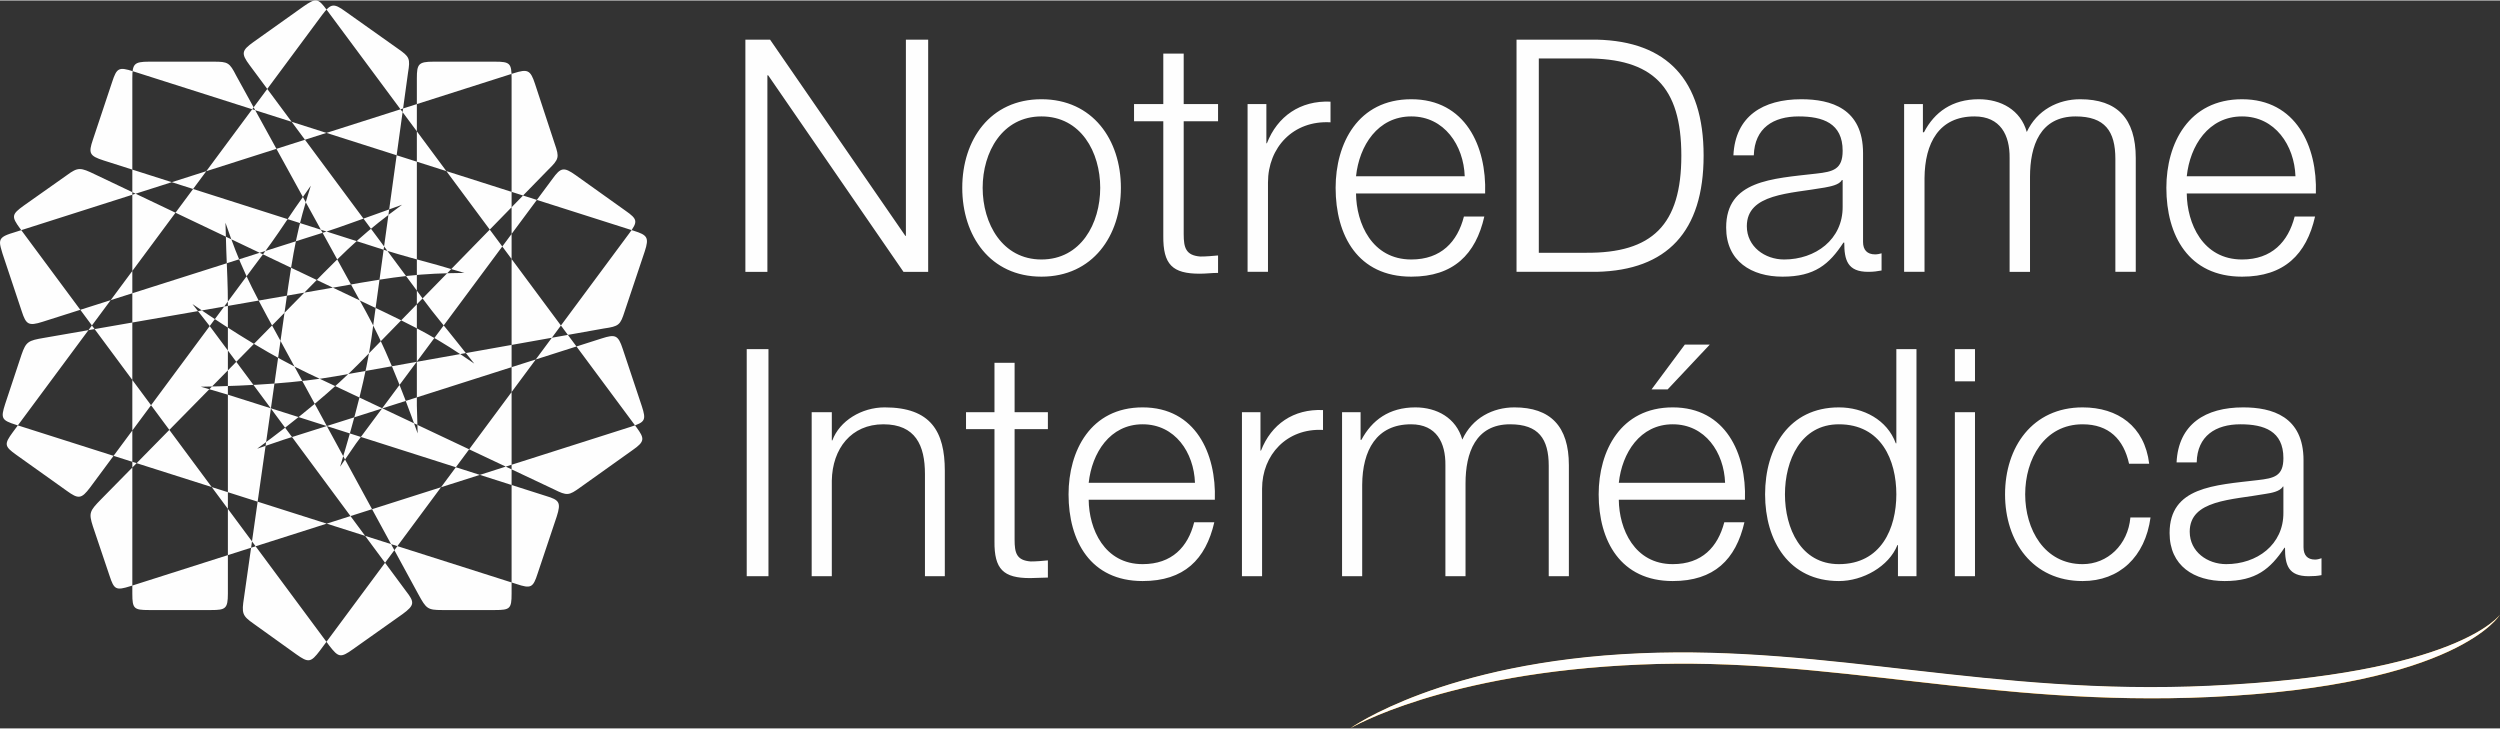
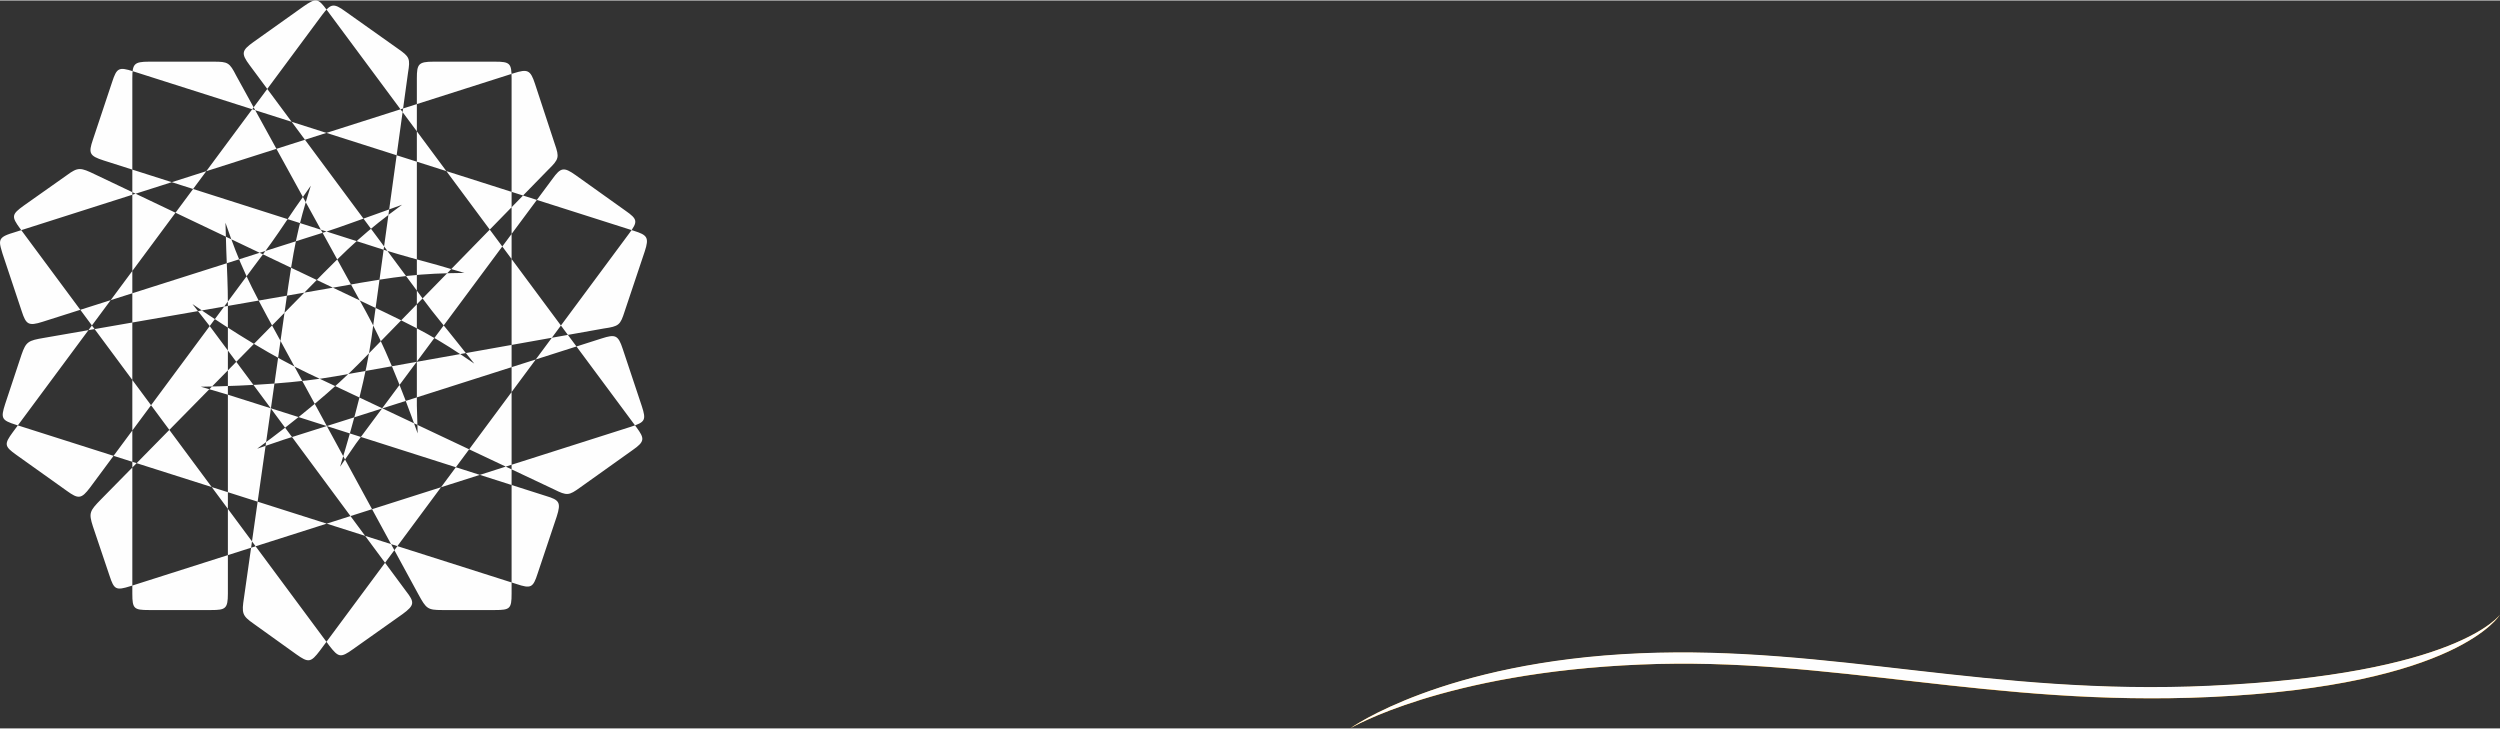
<svg xmlns="http://www.w3.org/2000/svg" xml:space="preserve" width="734px" height="214px" version="1.1" style="shape-rendering:geometricPrecision; text-rendering:geometricPrecision; image-rendering:optimizeQuality; fill-rule:evenodd; clip-rule:evenodd" viewBox="0 0 93.14 27.12">
  <rect x="0" y="0" width="93.14" height="27.12" fill="#333333" stroke="none" />
  <defs>
    <style type="text/css">
   
    .fil2 {fill:#FEFEFE}
    .fil0 {fill:#F39A00}
    .fil1 {fill:#FEFEFE;fill-rule:nonzero}
   
  </style>
  </defs>
  <g id="Camada_x0020_1">
    <path class="fil0" d="M50.3 27.12c0,0 3.45,-2.48 10.8,-2.79 7.1,-0.3 13.08,1.59 21.23,1.21 9.26,-0.43 10.81,-2.66 10.81,-2.66 0,0 -1.53,2.65 -10.79,3.07 -8.15,0.38 -14.13,-1.51 -21.23,-1.21 -7.34,0.31 -10.82,2.38 -10.82,2.38z" />
-     <path class="fil1" d="M27.77 1.46l0.92 0 5.04 7.31 0.02 0 0 -7.31 0.83 0 0 8.65 -0.92 0 -5.04 -7.32 -0.03 0 0 7.32 -0.82 0 0 -8.65zm57.3 16.65l-0.02 0c-0.1,0.18 -0.43,0.24 -0.63,0.27 -1.27,0.23 -2.84,0.22 -2.84,1.41 0,0.75 0.66,1.21 1.36,1.21 1.14,0 2.14,-0.72 2.13,-1.92l0 -0.97zm-3.98 -0.9c0.07,-1.43 1.08,-2.05 2.48,-2.05 1.07,0 2.25,0.33 2.25,1.97l0 3.24c0,0.29 0.14,0.46 0.43,0.46 0.09,0 0.18,-0.03 0.24,-0.05l0 0.63c-0.16,0.03 -0.28,0.04 -0.48,0.04 -0.76,0 -0.88,-0.42 -0.88,-1.06l-0.02 0c-0.53,0.79 -1.06,1.24 -2.23,1.24 -1.13,0 -2.05,-0.56 -2.05,-1.79 0,-1.72 1.67,-1.78 3.28,-1.97 0.62,-0.07 0.96,-0.15 0.96,-0.82 0,-1.01 -0.72,-1.26 -1.6,-1.26 -0.92,0 -1.61,0.43 -1.63,1.42l-0.75 0zm-1.77 0.05c-0.2,-0.91 -0.75,-1.47 -1.73,-1.47 -1.43,0 -2.14,1.3 -2.14,2.61 0,1.3 0.71,2.6 2.14,2.6 0.93,0 1.69,-0.72 1.78,-1.74l0.75 0c-0.2,1.47 -1.16,2.37 -2.53,2.37 -1.87,0 -2.89,-1.48 -2.89,-3.23 0,-1.76 1.02,-3.24 2.89,-3.24 1.31,0 2.31,0.7 2.48,2.1l-0.75 0zm-6.49 -1.92l0.75 0 0 6.11 -0.75 0 0 -6.11zm0 -2.35l0.75 0 0 1.2 -0.75 0 0 -1.2zm-4.32 8.01c1.58,0 2.14,-1.34 2.14,-2.6 0,-1.27 -0.56,-2.61 -2.14,-2.61 -1.42,0 -2.01,1.34 -2.01,2.61 0,1.26 0.59,2.6 2.01,2.6zm2.89 0.45l-0.69 0 0 -1.16 -0.02 0c-0.32,0.8 -1.29,1.34 -2.18,1.34 -1.86,0 -2.75,-1.5 -2.75,-3.23 0,-1.73 0.89,-3.24 2.75,-3.24 0.91,0 1.8,0.46 2.12,1.34l0.02 0 0 -3.51 0.75 0 0 8.46zm-9.27 -6.96l-0.6 0 1.24 -1.67 0.93 0 -1.57 1.67zm2.14 3.48c-0.04,-1.13 -0.74,-2.18 -1.95,-2.18 -1.22,0 -1.89,1.07 -2.01,2.18l3.96 0zm-3.96 0.63c0.01,1.09 0.58,2.4 2.01,2.4 1.09,0 1.68,-0.64 1.92,-1.56l0.75 0c-0.32,1.39 -1.13,2.19 -2.67,2.19 -1.94,0 -2.76,-1.49 -2.76,-3.23 0,-1.62 0.82,-3.24 2.76,-3.24 1.97,0 2.75,1.72 2.69,3.44l-4.7 0zm-10.31 -3.26l0.69 0 0 1.03 0.03 0c0.39,-0.73 1.03,-1.21 2.01,-1.21 0.8,0 1.52,0.39 1.75,1.2 0.37,-0.81 1.14,-1.2 1.94,-1.2 1.34,0 2.03,0.7 2.03,2.15l0 4.14 -0.75 0 0 -4.11c0,-1.01 -0.38,-1.55 -1.44,-1.55 -1.29,0 -1.66,1.07 -1.66,2.2l0 3.46 -0.75 0 0 -4.14c0.01,-0.83 -0.33,-1.52 -1.28,-1.52 -1.29,0 -1.81,0.97 -1.82,2.25l0 3.41 -0.75 0 0 -6.11zm-3.73 0l0.69 0 0 1.43 0.02 0c0.38,-0.98 1.21,-1.56 2.31,-1.51l0 0.74c-1.35,-0.07 -2.27,0.93 -2.27,2.19l0 3.26 -0.75 0 0 -6.11zm-1.75 2.63c-0.04,-1.13 -0.74,-2.18 -1.95,-2.18 -1.22,0 -1.89,1.07 -2.01,2.18l3.96 0zm-3.96 0.63c0.01,1.09 0.58,2.4 2.01,2.4 1.09,0 1.69,-0.64 1.92,-1.56l0.75 0c-0.32,1.39 -1.13,2.19 -2.67,2.19 -1.94,0 -2.76,-1.49 -2.76,-3.23 0,-1.62 0.82,-3.24 2.76,-3.24 1.97,0 2.75,1.72 2.69,3.44l-4.7 0zm-2.76 -3.26l1.24 0 0 0.63 -1.24 0 0 4.12c0,0.49 0.07,0.77 0.6,0.81 0.22,0 0.43,-0.02 0.64,-0.04l0 0.64c-0.22,0 -0.44,0.02 -0.66,0.02 -1,0 -1.34,-0.33 -1.33,-1.37l0 -4.18 -1.06 0 0 -0.63 1.06 0 0 -1.84 0.75 0 0 1.84zm-7.56 0l0.75 0 0 1.05 0.02 0c0.27,-0.73 1.09,-1.23 1.95,-1.23 1.72,0 2.24,0.9 2.24,2.36l0 3.93 -0.74 0 0 -3.81c0,-1.06 -0.35,-1.85 -1.55,-1.85 -1.19,0 -1.9,0.9 -1.92,2.1l0 3.56 -0.75 0 0 -6.11zm-2.42 -2.35l0.81 0 0 8.46 -0.81 0 0 -8.46zm57.7 -6.44c-0.04,-1.15 -0.76,-2.23 -1.99,-2.23 -1.25,0 -1.94,1.09 -2.06,2.23l4.05 0zm-4.05 0.64c0.01,1.11 0.59,2.46 2.06,2.46 1.11,0 1.72,-0.66 1.96,-1.6l0.76 0c-0.32,1.41 -1.15,2.24 -2.72,2.24 -1.99,0 -2.82,-1.53 -2.82,-3.31 0,-1.65 0.83,-3.3 2.82,-3.3 2.01,0 2.81,1.75 2.75,3.51l-4.81 0zm-10.53 -3.33l0.7 0 0 1.05 0.04 0c0.39,-0.75 1.05,-1.23 2.04,-1.23 0.83,0 1.56,0.4 1.79,1.22 0.38,-0.82 1.17,-1.22 1.99,-1.22 1.37,0 2.07,0.71 2.07,2.19l0 4.24 -0.76 0 0 -4.21c0,-1.03 -0.39,-1.58 -1.48,-1.58 -1.32,0 -1.7,1.09 -1.7,2.25l0 3.54 -0.76 0 0 -4.24c0.01,-0.85 -0.34,-1.55 -1.31,-1.55 -1.32,0 -1.85,0.99 -1.86,2.3l0 3.49 -0.76 0 0 -6.25zm-2.29 2.83l-0.03 0c-0.09,0.18 -0.43,0.24 -0.64,0.28 -1.29,0.23 -2.9,0.22 -2.9,1.44 0,0.76 0.67,1.24 1.39,1.24 1.16,0 2.19,-0.74 2.18,-1.97l0 -0.99zm-4.07 -0.92c0.07,-1.46 1.1,-2.09 2.53,-2.09 1.1,0 2.3,0.34 2.3,2.01l0 3.31c0,0.29 0.15,0.46 0.45,0.46 0.08,0 0.18,-0.02 0.24,-0.04l0 0.64c-0.17,0.03 -0.29,0.05 -0.5,0.05 -0.77,0 -0.89,-0.44 -0.89,-1.09l-0.03 0c-0.53,0.81 -1.07,1.27 -2.27,1.27 -1.15,0 -2.1,-0.57 -2.1,-1.83 0,-1.76 1.71,-1.82 3.36,-2.01 0.63,-0.07 0.98,-0.16 0.98,-0.85 0,-1.03 -0.74,-1.28 -1.64,-1.28 -0.94,0 -1.64,0.43 -1.67,1.45l-0.76 0zm-7.25 3.63l1.75 0c2.48,0.02 3.56,-1.04 3.56,-3.62 0,-2.58 -1.08,-3.63 -3.56,-3.62l-1.75 0 0 7.24zm-0.83 -7.94l2.99 0c2.61,0.06 3.98,1.49 3.98,4.32 0,2.84 -1.37,4.27 -3.98,4.33l-2.99 0 0 -8.65zm-1.93 5.09c-0.04,-1.15 -0.76,-2.23 -1.99,-2.23 -1.25,0 -1.94,1.09 -2.06,2.23l4.05 0zm-4.05 0.64c0.01,1.11 0.59,2.46 2.06,2.46 1.11,0 1.72,-0.66 1.96,-1.6l0.76 0c-0.32,1.41 -1.15,2.24 -2.72,2.24 -1.99,0 -2.82,-1.53 -2.82,-3.31 0,-1.65 0.83,-3.3 2.82,-3.3 2.01,0 2.81,1.75 2.75,3.51l-4.81 0zm-4.04 -3.33l0.7 0 0 1.46 0.02 0c0.39,-1 1.24,-1.6 2.37,-1.55l0 0.77c-1.39,-0.08 -2.33,0.94 -2.33,2.24l0 3.33 -0.76 0 0 -6.25zm-2.38 0l1.28 0 0 0.64 -1.28 0 0 4.21c0,0.5 0.08,0.79 0.62,0.83 0.22,0 0.44,-0.02 0.66,-0.04l0 0.65c-0.23,0 -0.45,0.03 -0.68,0.03 -1.02,0 -1.37,-0.34 -1.36,-1.41l0 -4.27 -1.09 0 0 -0.64 1.09 0 0 -1.88 0.76 0 0 1.88zm-7.49 3.12c0,1.33 0.73,2.67 2.19,2.67 1.47,0 2.19,-1.34 2.19,-2.67 0,-1.33 -0.72,-2.66 -2.19,-2.66 -1.46,0 -2.19,1.33 -2.19,2.66zm5.15 0c0,1.79 -1.05,3.31 -2.96,3.31 -1.91,0 -2.95,-1.52 -2.95,-3.31 0,-1.79 1.04,-3.3 2.95,-3.3 1.91,0 2.96,1.51 2.96,3.3z" />
    <path class="fil2" d="M13.62 11.57l-4.82 -8.77c-0.25,-0.49 -0.31,-0.52 -0.84,-0.52l-2.41 0c-0.56,0 -0.62,0.09 -0.62,0.62l0 19.2c0,0.56 0.06,0.61 0.62,0.61l2.32 0c0.53,0 0.62,-0.05 0.62,-0.61l0 -10.2 0 -0.55c0,-0.79 -0.03,-1.16 -0.06,-2.05l-0.03 -1.02c0.53,1.54 0.84,2.21 1.94,4.2l5.25 9.65c0.29,0.53 0.34,0.58 0.88,0.58l1.97 0c0.56,0 0.62,-0.05 0.62,-0.61l0 -19.2c0,-0.56 -0.06,-0.62 -0.62,-0.62l-2.29 0c-0.56,0 -0.62,0.09 -0.62,0.62l0 9.49 0 2.7 0.03 1.04c-0.63,-1.78 -1.28,-3.37 -1.94,-4.56zm36.68 15.55c0,0 3.46,-2.49 10.8,-2.8 7.1,-0.3 13.08,1.59 21.23,1.21 9.26,-0.42 10.81,-2.65 10.81,-2.65 0,0 -1.53,2.64 -10.79,3.07 -8.14,0.37 -14.12,-1.51 -21.22,-1.21 -7.35,0.3 -10.83,2.38 -10.83,2.38zm-36.46 -14.55l1.36 -9.87c0.09,-0.54 0.06,-0.6 -0.37,-0.9l-1.96 -1.39c-0.45,-0.33 -0.55,-0.29 -0.87,0.13l-11.52 15.54c-0.33,0.45 -0.32,0.53 0.13,0.85l1.88 1.34c0.43,0.31 0.54,0.31 0.87,-0.13l6.12 -8.26 0.33 -0.44c0.48,-0.65 0.68,-0.96 1.18,-1.7l0.59 -0.84c-0.49,1.55 -0.64,2.28 -0.95,4.52l-1.54 10.83c-0.09,0.58 -0.07,0.67 0.36,0.97l1.59 1.14c0.45,0.32 0.54,0.31 0.88,-0.14l11.52 -15.54c0.33,-0.44 0.32,-0.53 -0.14,-0.85l-1.85 -1.32c-0.45,-0.32 -0.56,-0.29 -0.87,0.14l-5.7 7.68 -1.62 2.18 -0.59 0.86c0.55,-1.8 0.98,-3.46 1.17,-4.8zm-0.43 0.92l7.02 -7.19c0.4,-0.39 0.41,-0.46 0.24,-0.95l-0.74 -2.25c-0.17,-0.52 -0.28,-0.55 -0.79,-0.39l-18.64 5.94c-0.37,0.11 -0.5,0.19 -0.5,0.38 0,0.09 0.04,0.22 0.09,0.39l0.72 2.16c0.16,0.49 0.25,0.56 0.78,0.39l9.91 -3.15 0.54 -0.17c0.77,-0.25 1.11,-0.39 1.97,-0.69l0.97 -0.35c-1.32,0.97 -1.88,1.47 -3.48,3.11l-7.74 7.87c-0.42,0.43 -0.46,0.5 -0.3,1l0.62 1.84c0.17,0.52 0.24,0.56 0.78,0.39l18.65 -5.94c0.53,-0.17 0.57,-0.25 0.4,-0.77l-0.71 -2.13c-0.17,-0.52 -0.28,-0.55 -0.78,-0.39l-9.22 2.94 -2.62 0.83 -1 0.34c1.53,-1.12 2.87,-2.23 3.83,-3.21zm-0.9 0.51l9.99 -1.78c0.56,-0.08 0.61,-0.13 0.77,-0.63l0.75 -2.24c0.17,-0.52 0.1,-0.61 -0.41,-0.77l-18.65 -5.94c-0.53,-0.17 -0.61,-0.13 -0.78,0.39l-0.72 2.16c-0.17,0.5 -0.13,0.6 0.4,0.77l9.91 3.16 0.53 0.17c0.78,0.24 1.14,0.33 2.01,0.57l0.99 0.29c-1.65,0.02 -2.4,0.1 -4.67,0.51l-10.99 1.91c-0.59,0.1 -0.67,0.14 -0.84,0.63l-0.61 1.84c-0.17,0.53 -0.13,0.6 0.41,0.77l18.64 5.93c0.54,0.18 0.62,0.14 0.79,-0.39l0.71 -2.12c0.17,-0.53 0.1,-0.62 -0.4,-0.77l-9.22 -2.94 -2.62 -0.83 -1.02 -0.3c1.91,-0.03 3.67,-0.15 5.03,-0.39zm-1.03 -0.11l9.15 4.32c0.5,0.25 0.56,0.24 0.99,-0.07l1.95 -1.39c0.46,-0.32 0.45,-0.43 0.14,-0.85l-11.53 -15.54c-0.33,-0.45 -0.41,-0.46 -0.87,-0.14l-1.87 1.33c-0.43,0.31 -0.47,0.42 -0.14,0.86l6.12 8.25 0.33 0.45c0.48,0.65 0.73,0.92 1.29,1.63l0.63 0.79c-1.35,-0.93 -2.01,-1.29 -4.09,-2.27l-10.04 -4.78c-0.54,-0.26 -0.63,-0.28 -1.05,0.03l-1.6 1.13c-0.46,0.33 -0.47,0.41 -0.14,0.86l11.52 15.54c0.34,0.44 0.42,0.46 0.88,0.13l1.85 -1.31c0.45,-0.33 0.45,-0.44 0.13,-0.85l-5.69 -7.69 -1.62 -2.18 -0.65 -0.83c1.57,1.08 3.06,1.99 4.31,2.58z" />
  </g>
</svg>